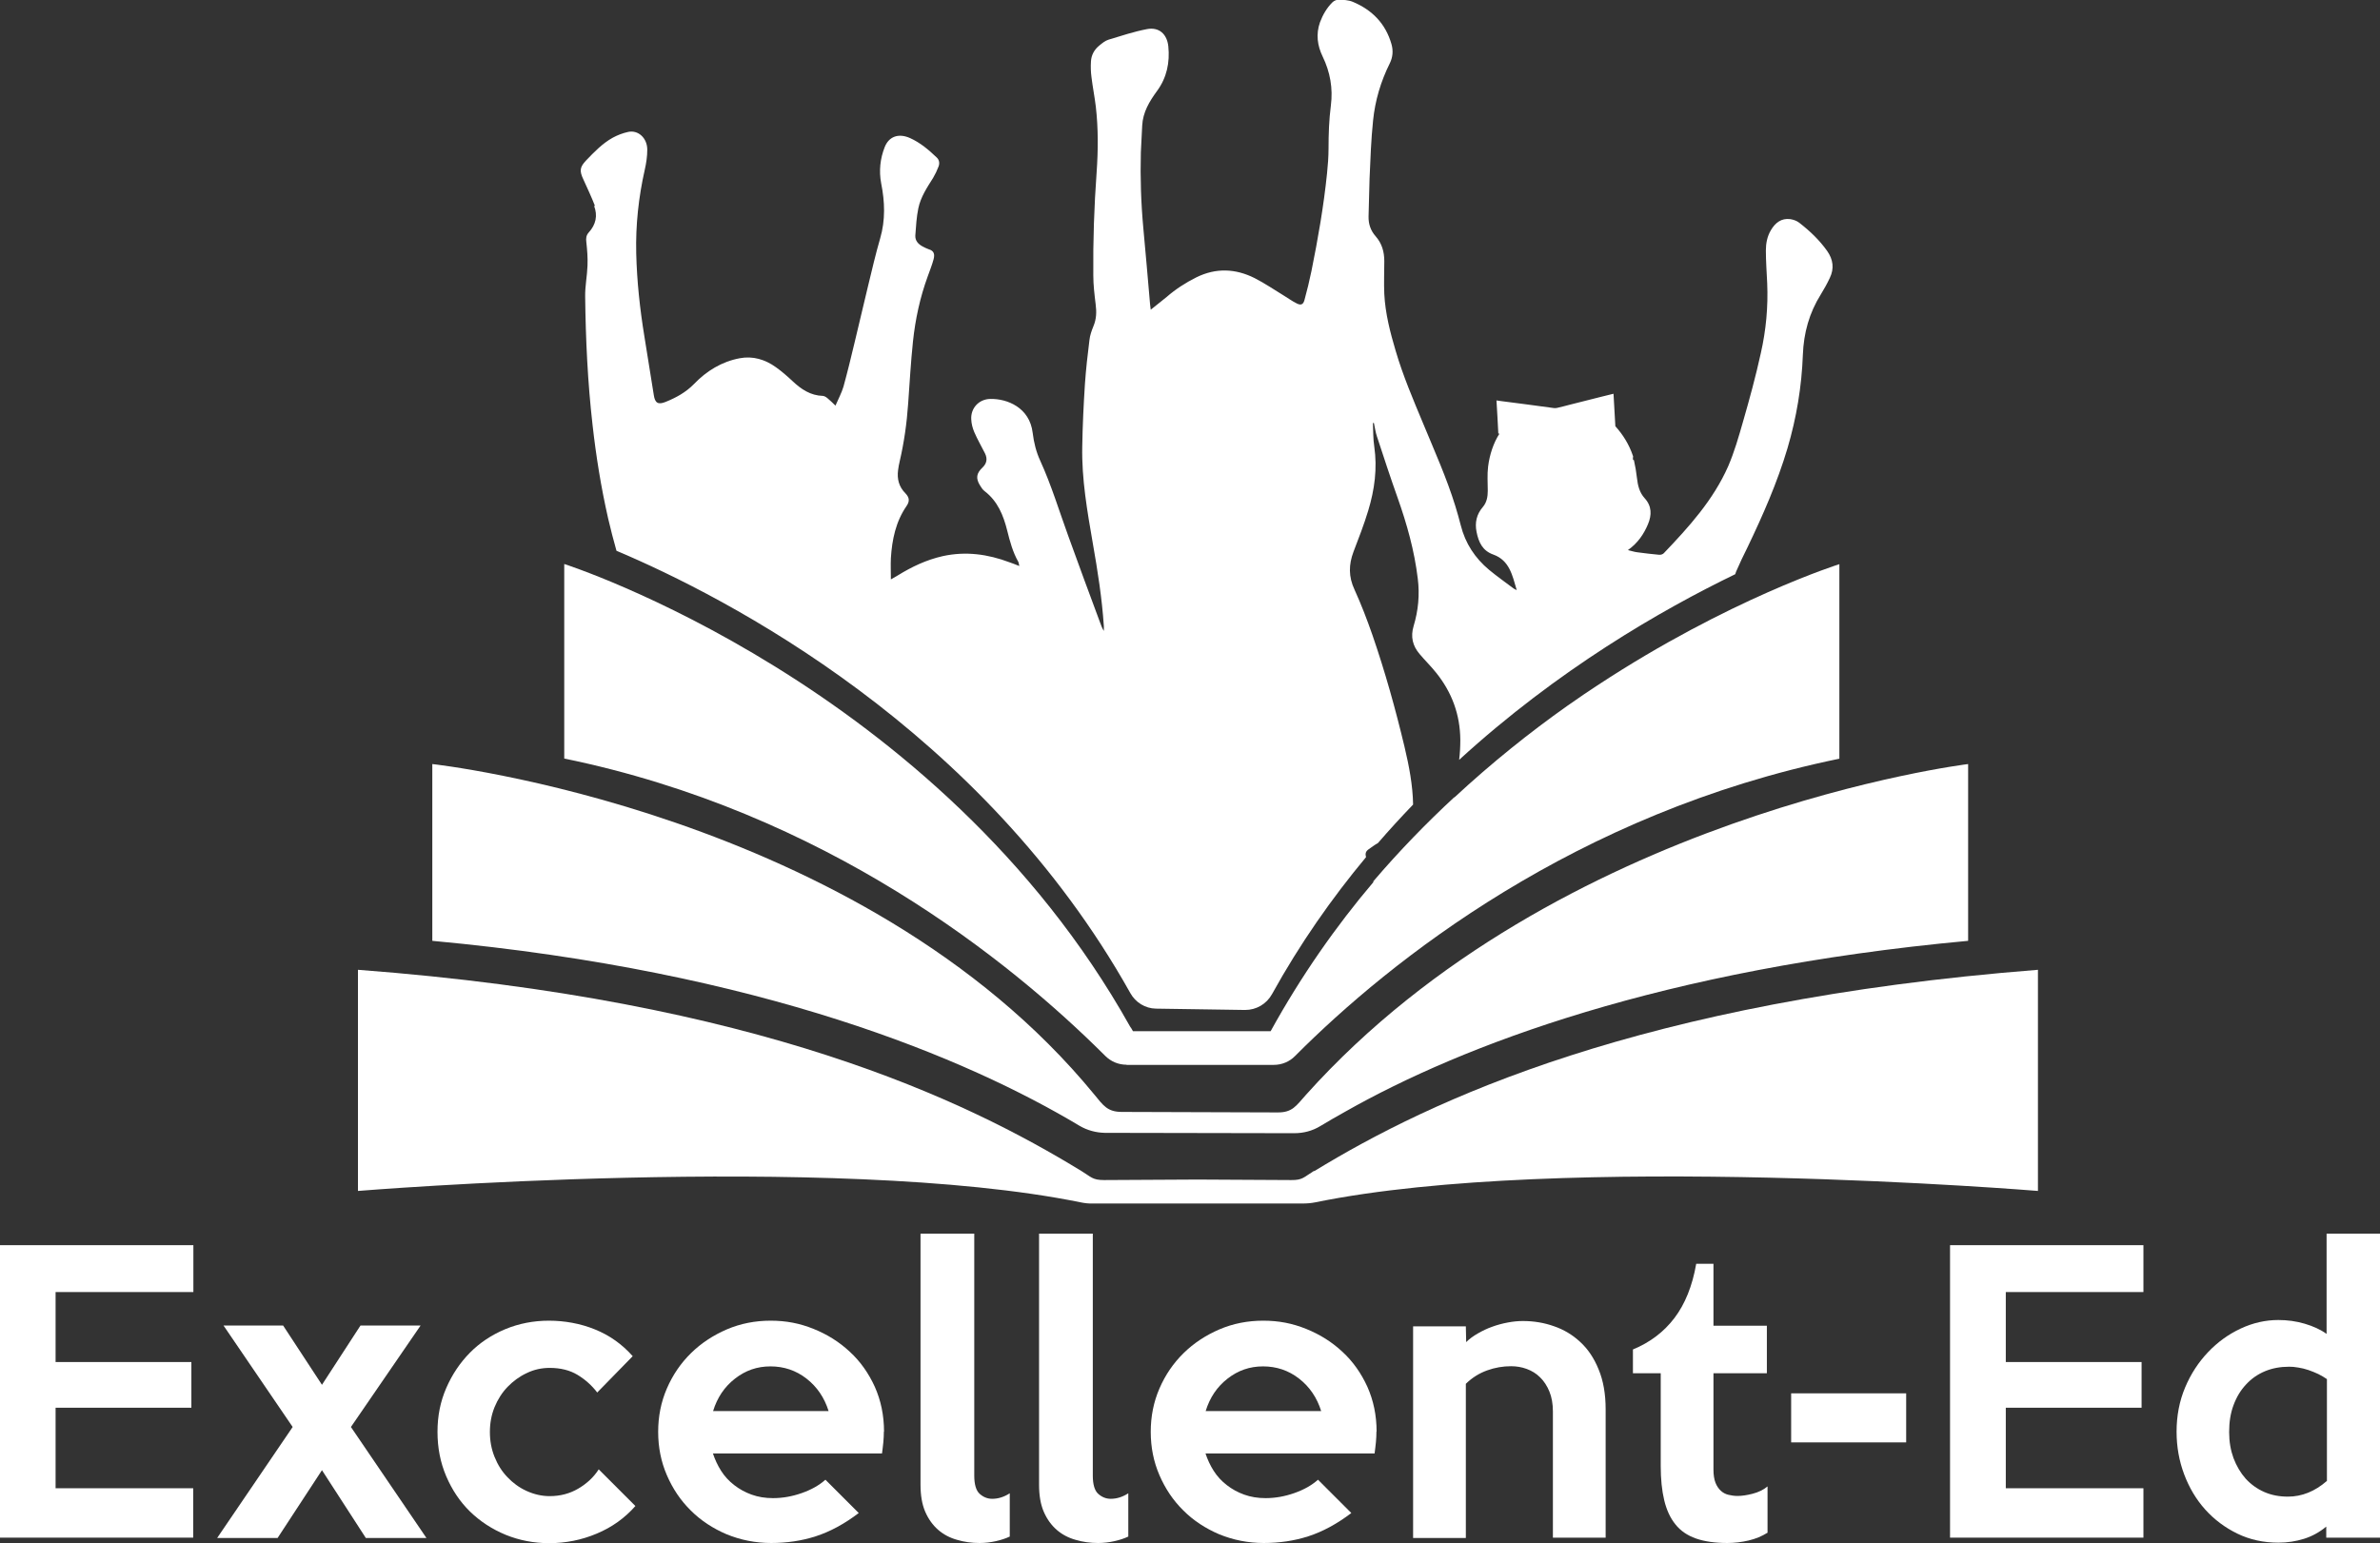
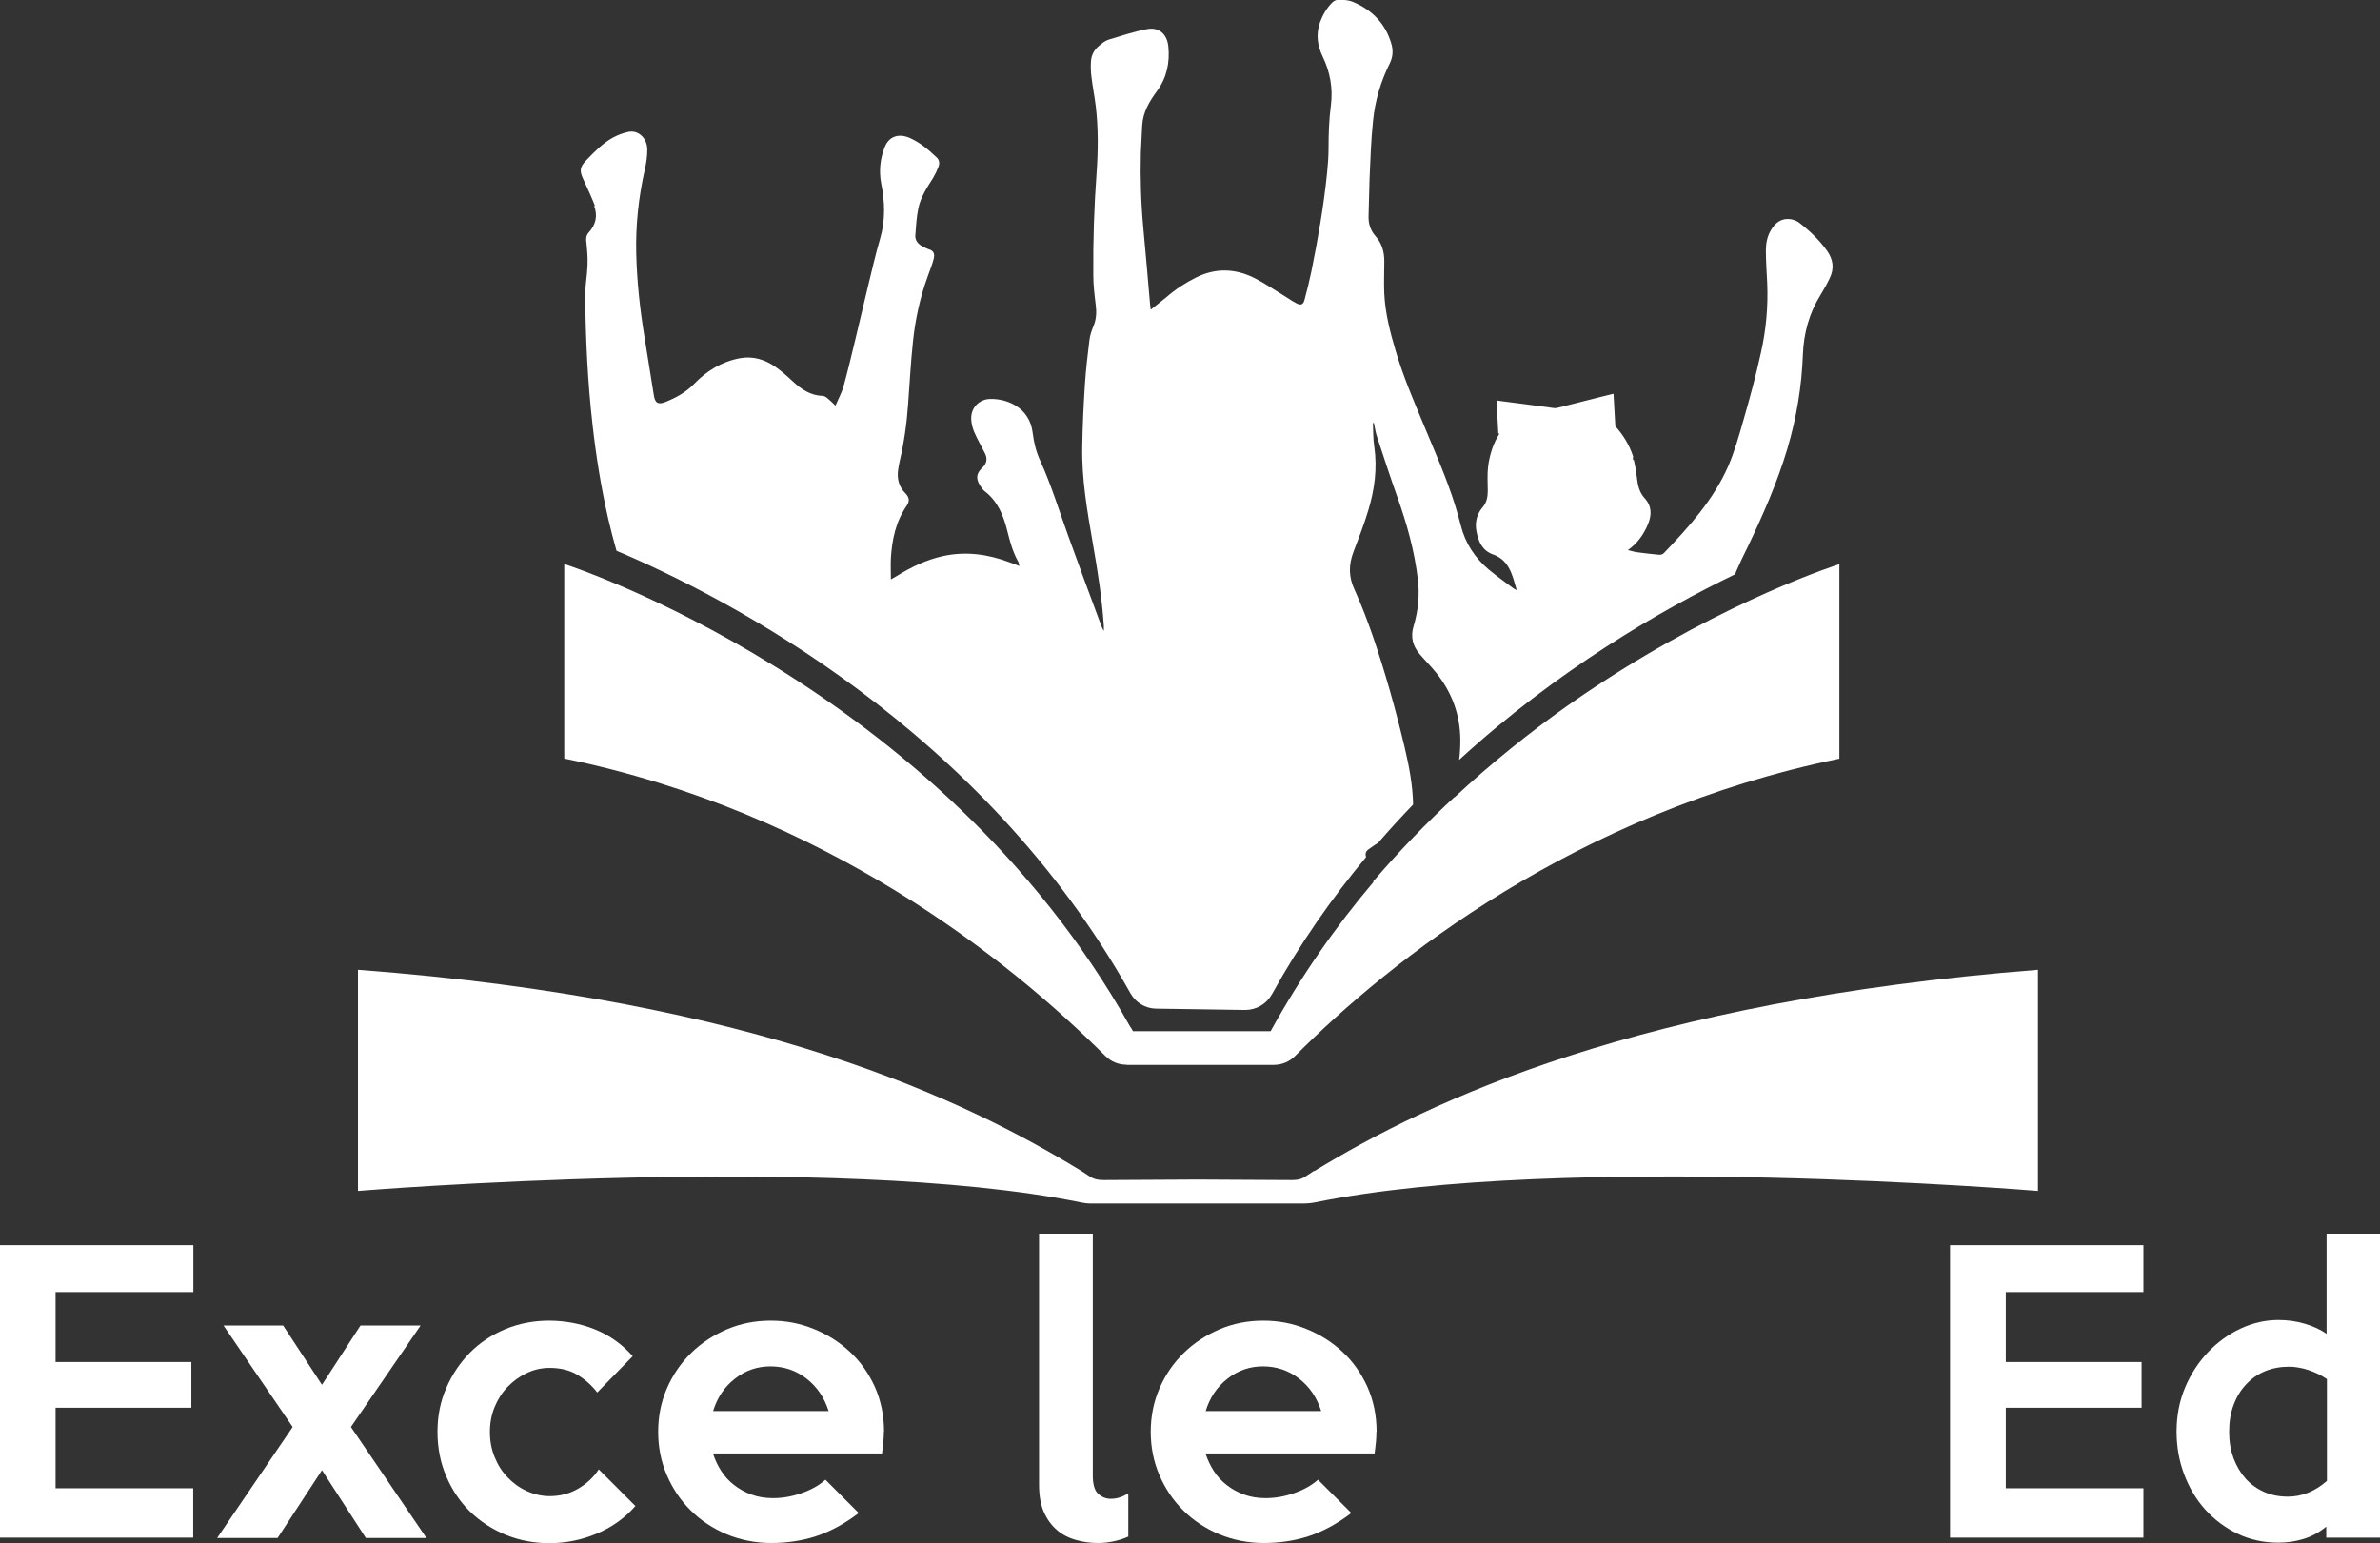
<svg xmlns="http://www.w3.org/2000/svg" id="Layer_2" data-name="Layer 2" viewBox="0 0 142.15 92.18">
  <rect x="0" y="0" width="142.15" height="92.18" fill="#333333" stroke="none" />
  <defs>
    <style>
      .cls-1 {
        fill: #fff;
      }
    </style>
  </defs>
  <g id="Layer_1-2" data-name="Layer 1">
    <g>
      <g>
        <path class="cls-1" d="m11.55,91.85H0v-17.47h11.55v2.8H3.32v4.18h8.11v2.73H3.32v4.81h8.22v2.95Z" />
        <path class="cls-1" d="m25.46,91.87h-3.61l-2.62-4.05-2.65,4.05h-3.61l4.51-6.63-4.13-6.06h3.56l2.32,3.54,2.3-3.54h3.59l-4.16,6.06,4.51,6.63Z" />
        <path class="cls-1" d="m37.96,89.95c-.64.73-1.41,1.28-2.32,1.66-.9.38-1.85.57-2.84.57-.92,0-1.79-.17-2.6-.5-.82-.34-1.52-.8-2.13-1.39-.6-.59-1.07-1.29-1.42-2.11-.35-.82-.52-1.7-.52-2.65s.17-1.8.52-2.61c.35-.81.82-1.51,1.41-2.11.59-.6,1.3-1.07,2.11-1.41.82-.34,1.69-.51,2.62-.51s1.88.17,2.74.52c.87.35,1.62.88,2.26,1.6l-2.12,2.17c-.32-.42-.71-.77-1.17-1.05-.46-.28-1.02-.42-1.67-.42-.48,0-.94.1-1.37.31-.43.2-.81.48-1.14.82-.33.34-.59.75-.78,1.21-.19.47-.28.96-.28,1.49s.09,1.02.28,1.49c.19.47.44.87.77,1.21.32.34.7.62,1.14.82.44.2.9.31,1.38.31.63,0,1.2-.15,1.71-.45.51-.3.92-.68,1.22-1.15l2.19,2.19Z" />
        <path class="cls-1" d="m52.79,85.51c0,.2-.01.42-.03.63-.02.22-.05.44-.08.68h-10.1c.12.36.28.71.49,1.04.21.33.47.61.78.85.31.24.65.43,1.04.57.39.14.81.21,1.28.21.57,0,1.14-.1,1.71-.3s1.04-.46,1.42-.8l1.99,1.99c-.87.66-1.73,1.12-2.57,1.39-.84.27-1.72.4-2.66.4s-1.83-.18-2.66-.52c-.82-.35-1.54-.82-2.14-1.42-.61-.6-1.08-1.3-1.43-2.11-.35-.81-.52-1.67-.52-2.59s.17-1.78.52-2.59c.35-.81.83-1.51,1.44-2.11.61-.6,1.33-1.07,2.14-1.42.82-.35,1.69-.52,2.62-.52s1.74.16,2.56.49,1.54.78,2.17,1.37c.63.58,1.12,1.28,1.49,2.09.36.81.55,1.7.55,2.68Zm-3.3-1.22c-.25-.8-.69-1.45-1.32-1.94-.63-.49-1.35-.73-2.15-.73s-1.49.24-2.12.73c-.63.49-1.06,1.13-1.31,1.94h6.91Z" />
-         <path class="cls-1" d="m60.32,91.78c-.25.12-.53.21-.84.28-.31.07-.64.11-.97.11-.47,0-.92-.06-1.35-.19-.43-.12-.81-.32-1.13-.6-.32-.28-.58-.64-.77-1.08-.19-.44-.28-.98-.28-1.61v-15h3.21v14.46c0,.52.11.89.32,1.08s.46.3.75.3c.36,0,.71-.11,1.05-.33v2.58Z" />
        <path class="cls-1" d="m67.4,91.78c-.25.12-.53.21-.84.28-.31.07-.64.11-.97.11-.47,0-.92-.06-1.35-.19-.43-.12-.81-.32-1.13-.6-.32-.28-.58-.64-.77-1.08-.19-.44-.28-.98-.28-1.61v-15h3.21v14.46c0,.52.11.89.32,1.08s.46.3.75.3c.36,0,.71-.11,1.05-.33v2.58Z" />
        <path class="cls-1" d="m82.21,85.51c0,.2-.01.42-.03.63-.02.22-.05.44-.08.68h-10.1c.12.36.28.71.49,1.04.21.33.47.61.78.85.31.24.65.43,1.04.57.39.14.81.21,1.28.21.57,0,1.14-.1,1.71-.3s1.04-.46,1.42-.8l1.99,1.99c-.87.66-1.73,1.12-2.57,1.39-.84.27-1.72.4-2.66.4s-1.83-.18-2.66-.52c-.82-.35-1.54-.82-2.14-1.42-.61-.6-1.08-1.3-1.43-2.11-.35-.81-.52-1.67-.52-2.59s.17-1.78.52-2.59c.35-.81.83-1.51,1.44-2.11.61-.6,1.33-1.07,2.14-1.42.82-.35,1.69-.52,2.62-.52s1.74.16,2.56.49,1.54.78,2.17,1.37c.63.58,1.12,1.28,1.49,2.09.36.81.55,1.7.55,2.68Zm-3.3-1.22c-.25-.8-.69-1.45-1.32-1.94-.63-.49-1.35-.73-2.15-.73s-1.49.24-2.12.73c-.63.49-1.06,1.13-1.31,1.94h6.91Z" />
-         <path class="cls-1" d="m95.9,91.85h-3.15v-7.54c0-.45-.07-.85-.21-1.19-.14-.34-.33-.63-.56-.85-.23-.23-.5-.39-.8-.5-.3-.11-.61-.16-.93-.16-.48,0-.96.08-1.43.25s-.89.43-1.27.8v9.21h-3.15v-12.64h3.15l.02.94c.19-.19.42-.36.7-.52.28-.16.57-.3.86-.4.3-.11.6-.19.92-.25.31-.06.62-.09.91-.09.64,0,1.26.1,1.85.31.59.2,1.12.52,1.57.94.46.42.83.97,1.1,1.64.28.67.42,1.47.42,2.38v7.7Z" />
-         <path class="cls-1" d="m105.56,91.56c-.32.2-.69.36-1.12.46-.42.1-.85.15-1.27.15-.74,0-1.37-.09-1.88-.27-.51-.18-.92-.46-1.22-.84-.31-.38-.53-.86-.67-1.44-.14-.58-.21-1.27-.21-2.06v-5.53h-1.66v-1.42c1.02-.42,1.85-1.05,2.48-1.88.63-.83,1.07-1.91,1.3-3.24h1.03v3.7h3.19v2.84h-3.19v5.75c0,.32.04.58.12.79.08.2.19.36.32.48.13.12.28.2.45.24.17.04.35.07.54.07.25,0,.55-.04.9-.13.35-.09.65-.23.9-.44v2.78Z" />
-         <path class="cls-1" d="m113.85,86.16h-6.87v-2.93h6.87v2.93Z" />
        <path class="cls-1" d="m128.02,91.85h-11.55v-17.47h11.55v2.8h-8.22v4.18h8.11v2.73h-8.11v4.81h8.22v2.95Z" />
        <path class="cls-1" d="m142.15,91.85h-3.21v-.66c-.41.34-.85.58-1.33.73-.48.15-.99.23-1.53.23-.89,0-1.71-.18-2.45-.54-.74-.36-1.38-.84-1.92-1.44-.54-.6-.96-1.31-1.26-2.11-.3-.8-.45-1.65-.45-2.54,0-.95.17-1.83.51-2.64.34-.81.8-1.51,1.37-2.11.57-.6,1.22-1.07,1.95-1.41.73-.34,1.48-.51,2.25-.51.54,0,1.06.07,1.57.22.51.15.95.35,1.31.61v-5.99h3.19v18.15Zm-3.17-3.39v-6.08c-.15-.1-.31-.2-.51-.3-.19-.09-.39-.17-.59-.24-.21-.07-.41-.12-.61-.15-.21-.04-.39-.05-.55-.05-.53,0-1.01.09-1.44.27-.43.18-.81.44-1.13.79-.32.34-.57.75-.75,1.24-.18.48-.26,1.01-.26,1.6s.09,1.09.26,1.56c.18.47.42.88.72,1.22.31.34.68.61,1.11.8.43.19.9.28,1.42.28.83,0,1.61-.31,2.33-.94Z" />
      </g>
      <g>
        <path class="cls-1" d="m35.48,12.29c.23.59.11,1.13-.32,1.6-.15.17-.17.35-.14.57.05.46.09.93.07,1.4-.02.62-.15,1.23-.14,1.85.03,2.56.15,5.12.44,7.66.21,1.88.51,3.74.93,5.59.15.65.32,1.3.5,1.94,6.53,2.76,21.84,10.61,30.69,26.42.31.56.89.92,1.53.93l5.33.08c.66,0,1.27-.35,1.6-.94,1.67-3.02,3.58-5.74,5.62-8.19-.06-.22-.02-.35.17-.48.18-.12.35-.26.54-.36.69-.8,1.39-1.56,2.1-2.3-.02-1.16-.24-2.3-.51-3.44-.54-2.26-1.16-4.49-1.92-6.69-.32-.92-.67-1.83-1.07-2.71-.36-.77-.35-1.49-.06-2.26.31-.81.63-1.63.88-2.46.38-1.25.55-2.52.36-3.83-.07-.46-.06-.93-.08-1.4.02,0,.04,0,.06,0,.06.27.09.54.18.8.4,1.22.8,2.44,1.23,3.65.56,1.58,1.01,3.18,1.21,4.85.12.96.03,1.9-.25,2.83-.19.63-.06,1.18.36,1.67.32.38.68.73.99,1.12.94,1.17,1.43,2.5,1.44,4.01,0,.4-.02.8-.07,1.19,5.89-5.39,12.07-8.95,16.49-11.09.02-.05.03-.1.05-.15.21-.49.44-.97.68-1.45.92-1.92,1.78-3.87,2.39-5.92.54-1.83.85-3.69.92-5.6.05-1.29.38-2.49,1.07-3.59.2-.32.38-.65.54-.99.27-.56.2-1.1-.16-1.61-.46-.65-1.03-1.19-1.66-1.68-.15-.12-.35-.19-.54-.22-.54-.07-.9.22-1.16.66-.22.37-.3.79-.3,1.21,0,.65.05,1.31.08,1.96.06,1.41-.07,2.8-.38,4.17-.3,1.37-.67,2.73-1.06,4.08-.26.91-.52,1.82-.89,2.68-.89,2.02-2.35,3.63-3.85,5.2-.06.06-.18.1-.27.09-.44-.04-.87-.09-1.31-.15-.17-.02-.35-.08-.56-.13.59-.42.95-.95,1.2-1.55.23-.55.23-1.08-.2-1.55-.31-.34-.41-.76-.46-1.21-.04-.35-.1-.71-.18-1.06-.05-.01-.07-.04-.06-.12,0-.03,0-.05.01-.08,0-.02,0-.04-.01-.06-.23-.68-.59-1.26-1.05-1.77-.04-.65-.07-1.29-.11-1.94-.26.06-.51.13-.77.19-.62.16-1.24.31-1.86.47-.25.06-.51.14-.76.19-.11.02-.24,0-.36-.02-.96-.13-1.92-.26-2.88-.38-.12-.02-.24-.03-.36-.05.04.67.08,1.33.11,1.98.02,0,.05,0,.07,0-.36.56-.59,1.25-.68,1.97-.06.48-.02.97-.02,1.45,0,.35-.06.69-.29.96-.38.44-.49.94-.38,1.49.12.61.35,1.13,1.01,1.36.96.35,1.13,1.24,1.39,2.12-.1-.05-.15-.07-.19-.1-.49-.37-.99-.72-1.46-1.11-.84-.7-1.42-1.58-1.69-2.65-.1-.39-.21-.78-.33-1.17-.52-1.68-1.24-3.28-1.91-4.9-.6-1.44-1.21-2.86-1.65-4.36-.33-1.11-.62-2.23-.68-3.4-.03-.65,0-1.31,0-1.96,0-.56-.14-1.06-.52-1.49-.29-.33-.43-.72-.42-1.18.03-.75.03-1.51.06-2.26.05-1.16.09-2.32.21-3.47.12-1.19.46-2.34,1-3.42.18-.37.21-.75.1-1.14-.35-1.23-1.16-2.05-2.31-2.53-.26-.11-.57-.12-.85-.13-.12,0-.28.07-.37.16-.34.34-.57.74-.74,1.19-.25.71-.16,1.39.16,2.05.45.93.62,1.9.49,2.92-.11.85-.14,1.71-.14,2.57,0,.5-.04,1-.09,1.49-.2,1.96-.54,3.9-.93,5.83-.12.58-.26,1.16-.42,1.74-.07.26-.21.32-.45.2-.27-.13-.51-.31-.76-.46-.59-.36-1.16-.75-1.77-1.06-1.14-.57-2.31-.62-3.48-.04-.64.32-1.23.7-1.77,1.17-.3.25-.62.49-.95.76-.02-.14-.03-.24-.04-.33-.13-1.51-.26-3.02-.4-4.52-.14-1.51-.19-3.02-.15-4.54.02-.53.06-1.07.08-1.6.04-.81.43-1.45.89-2.08.58-.79.77-1.7.67-2.67-.08-.73-.56-1.16-1.28-1.02-.78.15-1.53.4-2.29.63-.2.06-.38.21-.55.35-.3.24-.48.57-.5.95-.02.31-.01.63.03.93.07.59.19,1.18.26,1.77.15,1.3.14,2.6.05,3.9-.15,2.06-.22,4.12-.2,6.18,0,.57.07,1.15.14,1.72.06.46.05.88-.13,1.31-.11.27-.21.55-.24.83-.11.87-.21,1.75-.27,2.63-.08,1.24-.14,2.49-.16,3.73-.04,1.95.3,3.87.63,5.78.29,1.65.55,3.29.66,4.96,0,.09,0,.18,0,.28-.1-.16-.16-.32-.22-.49-.64-1.72-1.28-3.45-1.9-5.17-.55-1.51-1.01-3.04-1.68-4.51-.24-.52-.38-1.08-.45-1.66-.18-1.53-1.54-2.05-2.53-2.03-.68.01-1.18.55-1.14,1.22.01.26.08.52.18.76.19.44.43.85.64,1.27q.24.48-.15.85c-.36.34-.41.64-.15,1.06.08.13.16.26.28.35.78.6,1.12,1.44,1.35,2.36.16.64.33,1.28.66,1.86.03.05.03.13.06.25-.23-.09-.4-.16-.58-.22-1.3-.49-2.62-.67-3.99-.37-.98.22-1.86.64-2.7,1.16-.14.08-.28.16-.4.23,0-.43-.02-.85,0-1.27.07-1.11.29-2.18.94-3.12.19-.28.17-.5-.07-.75-.39-.39-.51-.86-.44-1.39.02-.18.06-.36.1-.54.26-1.12.42-2.26.5-3.41.09-1.25.16-2.5.29-3.74.14-1.32.42-2.62.88-3.88.12-.34.26-.68.35-1.02.08-.3.03-.51-.29-.6-.12-.04-.23-.1-.35-.16-.27-.14-.47-.35-.45-.67.04-.54.07-1.09.18-1.62.14-.67.52-1.24.88-1.81.13-.22.24-.45.33-.69.07-.19.04-.39-.11-.53-.48-.46-.99-.89-1.59-1.16-.69-.31-1.27-.1-1.52.54-.27.68-.35,1.42-.21,2.16.22,1.1.26,2.19-.06,3.29-.27.93-.49,1.88-.72,2.83-.28,1.13-.53,2.27-.81,3.4-.21.88-.42,1.75-.66,2.62-.11.38-.31.74-.48,1.14-.17-.16-.3-.3-.45-.42-.08-.07-.19-.15-.29-.16-.75-.02-1.31-.4-1.83-.89-.31-.29-.63-.57-.98-.82-.65-.47-1.39-.69-2.17-.54-1.07.2-1.98.76-2.72,1.53-.5.51-1.07.82-1.71,1.08-.45.18-.63.06-.7-.41-.19-1.16-.37-2.33-.56-3.49-.27-1.65-.45-3.31-.49-4.98-.04-1.68.14-3.35.51-4.99.09-.39.15-.8.15-1.2,0-.69-.54-1.19-1.14-1.06-.32.07-.64.19-.93.35-.61.34-1.1.85-1.58,1.35-.38.4-.41.62-.17,1.13.24.53.49,1.06.7,1.6Z" />
        <path class="cls-1" d="m78.47,69.95c-.59.36-.66.55-1.35.54l-5.57-.03h0s-.02,0-.02,0h-.02s0,0,0,0l-5.57.03c-.69,0-.76-.18-1.35-.54-6.9-4.22-19.23-10.21-43.21-12.02v13.21s28.39-2.33,43.16.68c.24.05.49.08.74.07h6.27s6.27,0,6.27,0c.25,0,.49-.02.74-.07,14.76-3.02,43.16-.68,43.16-.68v-13.21c-23.8,1.87-36.31,7.8-43.21,12.02Z" />
-         <path class="cls-1" d="m66,67.67l10.61.02h.71c.54,0,1.07-.14,1.53-.42.48-.29,1-.59,1.54-.89,6.95-3.93,18.84-8.49,37.16-10.18v-10.56s-24.52,2.99-39.55,19.76c-.59.66-.81,1.06-1.7,1.05l-9.29-.03c-.87,0-1.11-.38-1.66-1.05-13.9-16.94-39.53-19.73-39.53-19.73v10.56c19.71,1.82,31.98,7.05,38.66,11.05.46.27.98.41,1.51.42Z" />
        <path class="cls-1" d="m67.29,63.61h8.79c.48,0,.94-.19,1.27-.53,5.68-5.7,16.75-14.52,32.51-17.76v-11.62s-6.59,2.07-14.45,7.24c-.55.36-1.1.73-1.65,1.12-.05.04-.11.08-.16.11-2.22,1.57-4.5,3.39-6.74,5.47,0,0,0-.02,0-.02-1.65,1.53-3.28,3.2-4.84,5.03,0,.01,0,.02.01.04-2.24,2.64-4.32,5.61-6.14,8.91h-.1s-8.09,0-8.09,0h-.03c-.03-.06-.07-.12-.11-.19-.02-.03-.05-.06-.07-.1-11.47-20.49-33.79-27.62-33.79-27.62v11.62c15.58,3.2,26.58,12.04,32.31,17.76.34.34.79.53,1.27.53Z" />
      </g>
    </g>
  </g>
</svg>